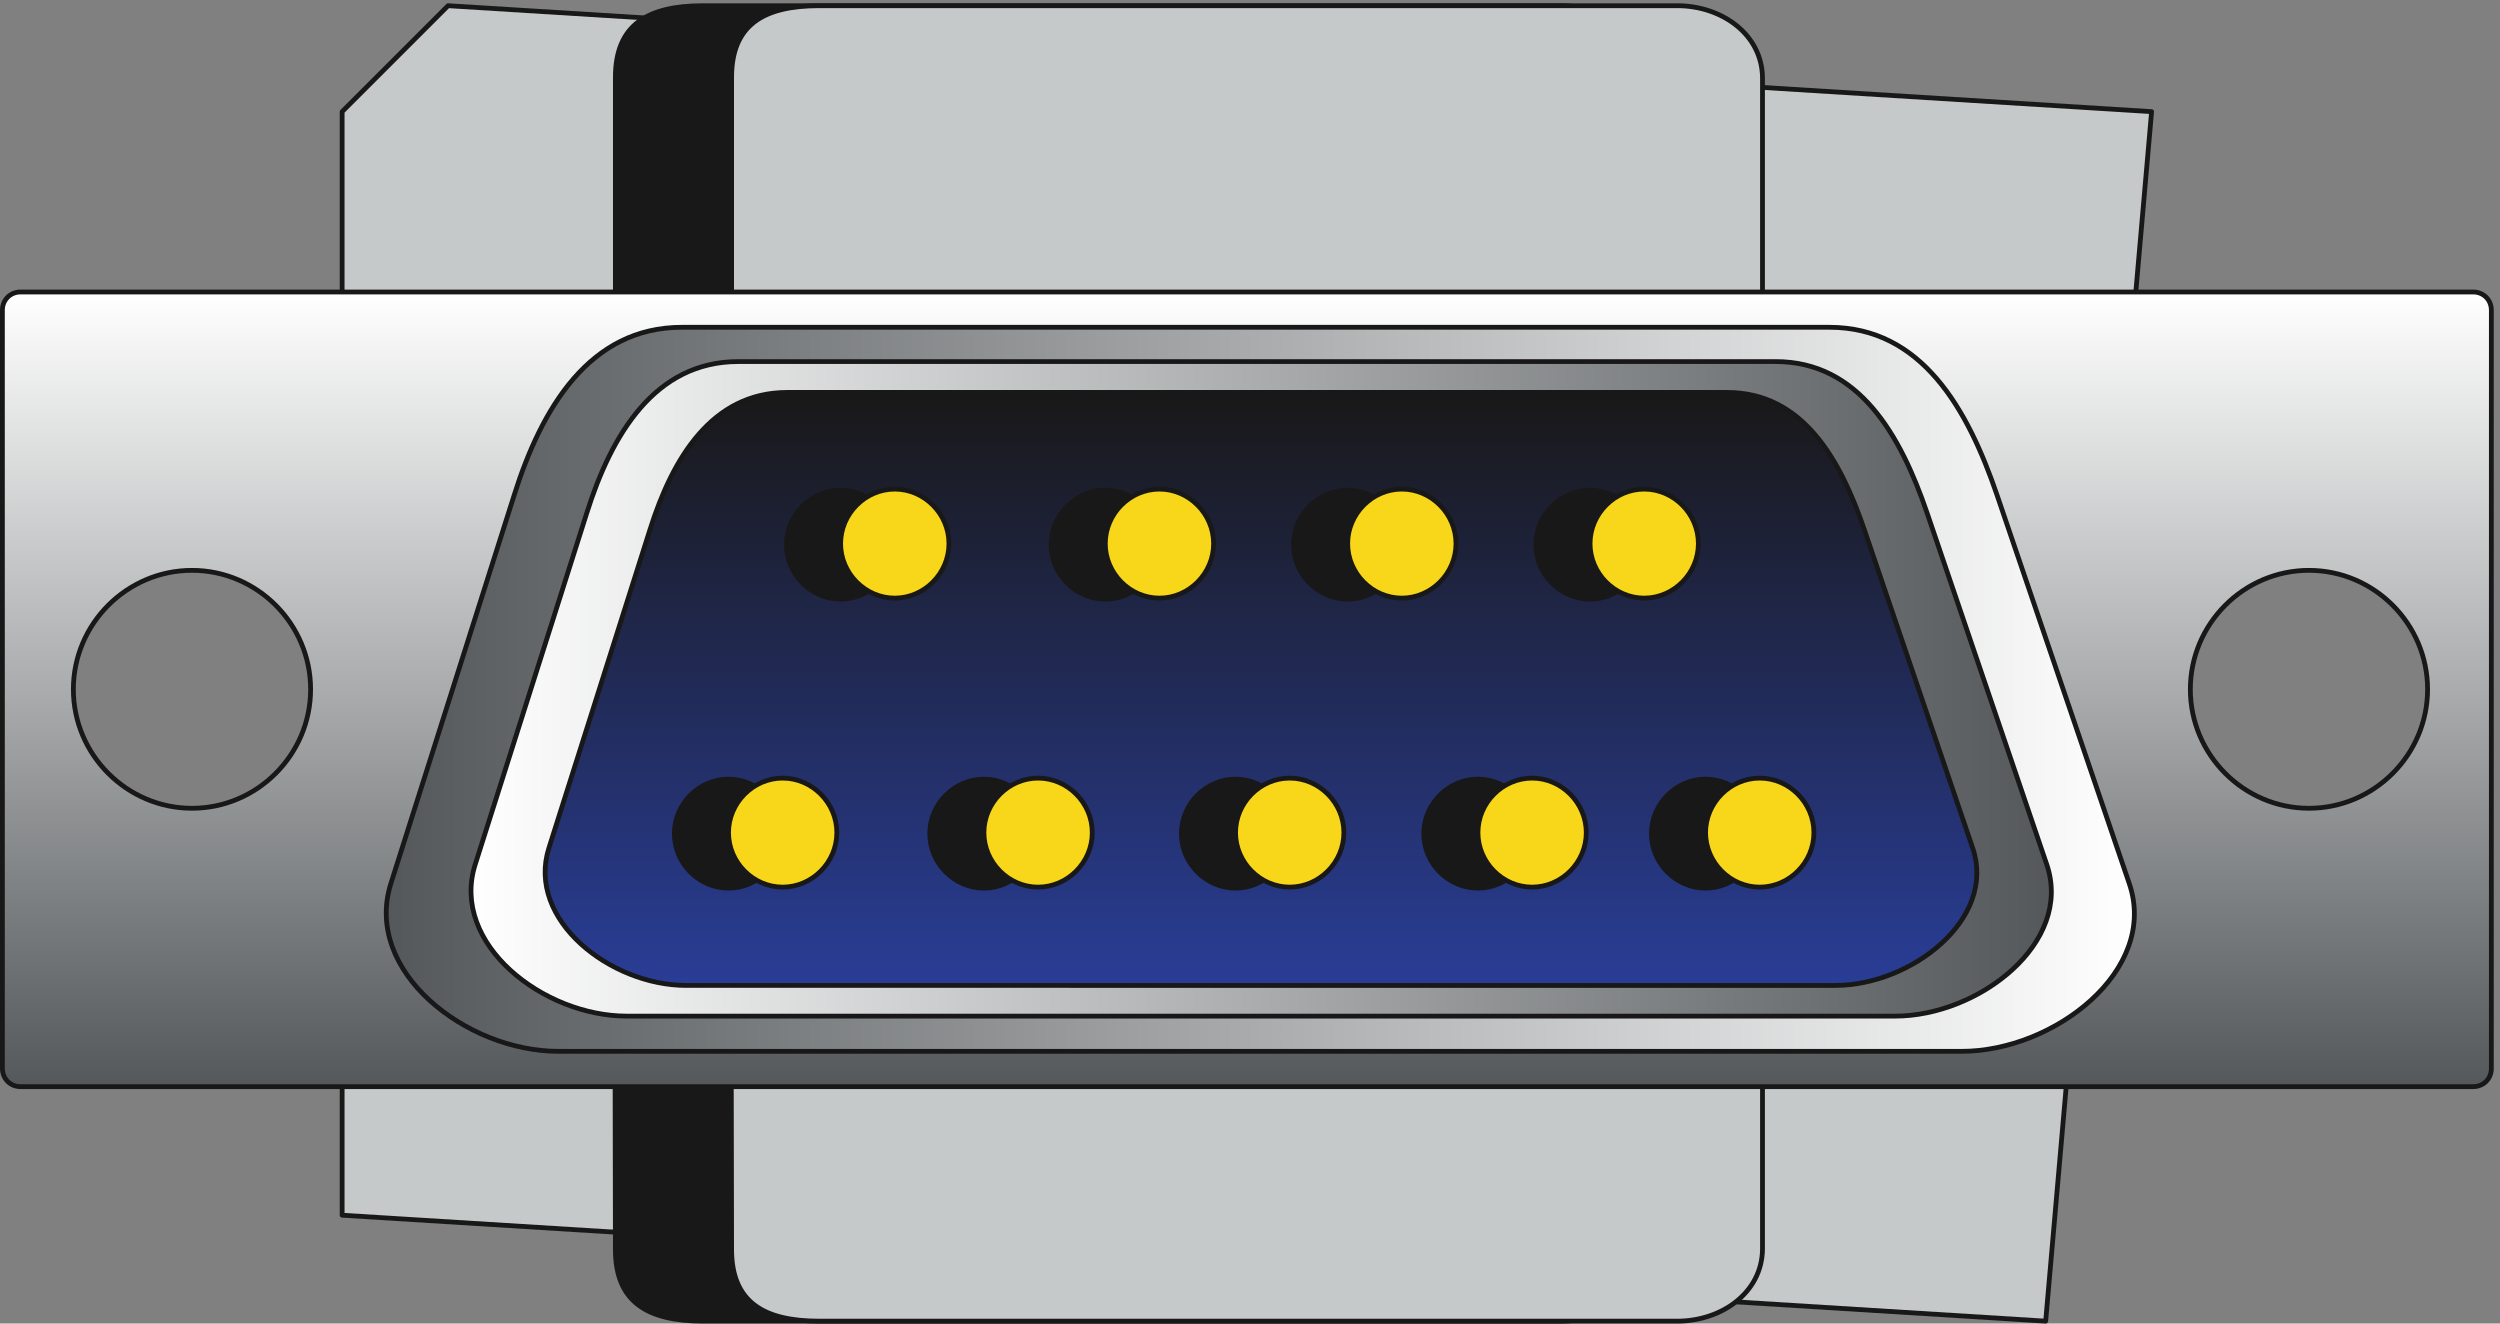
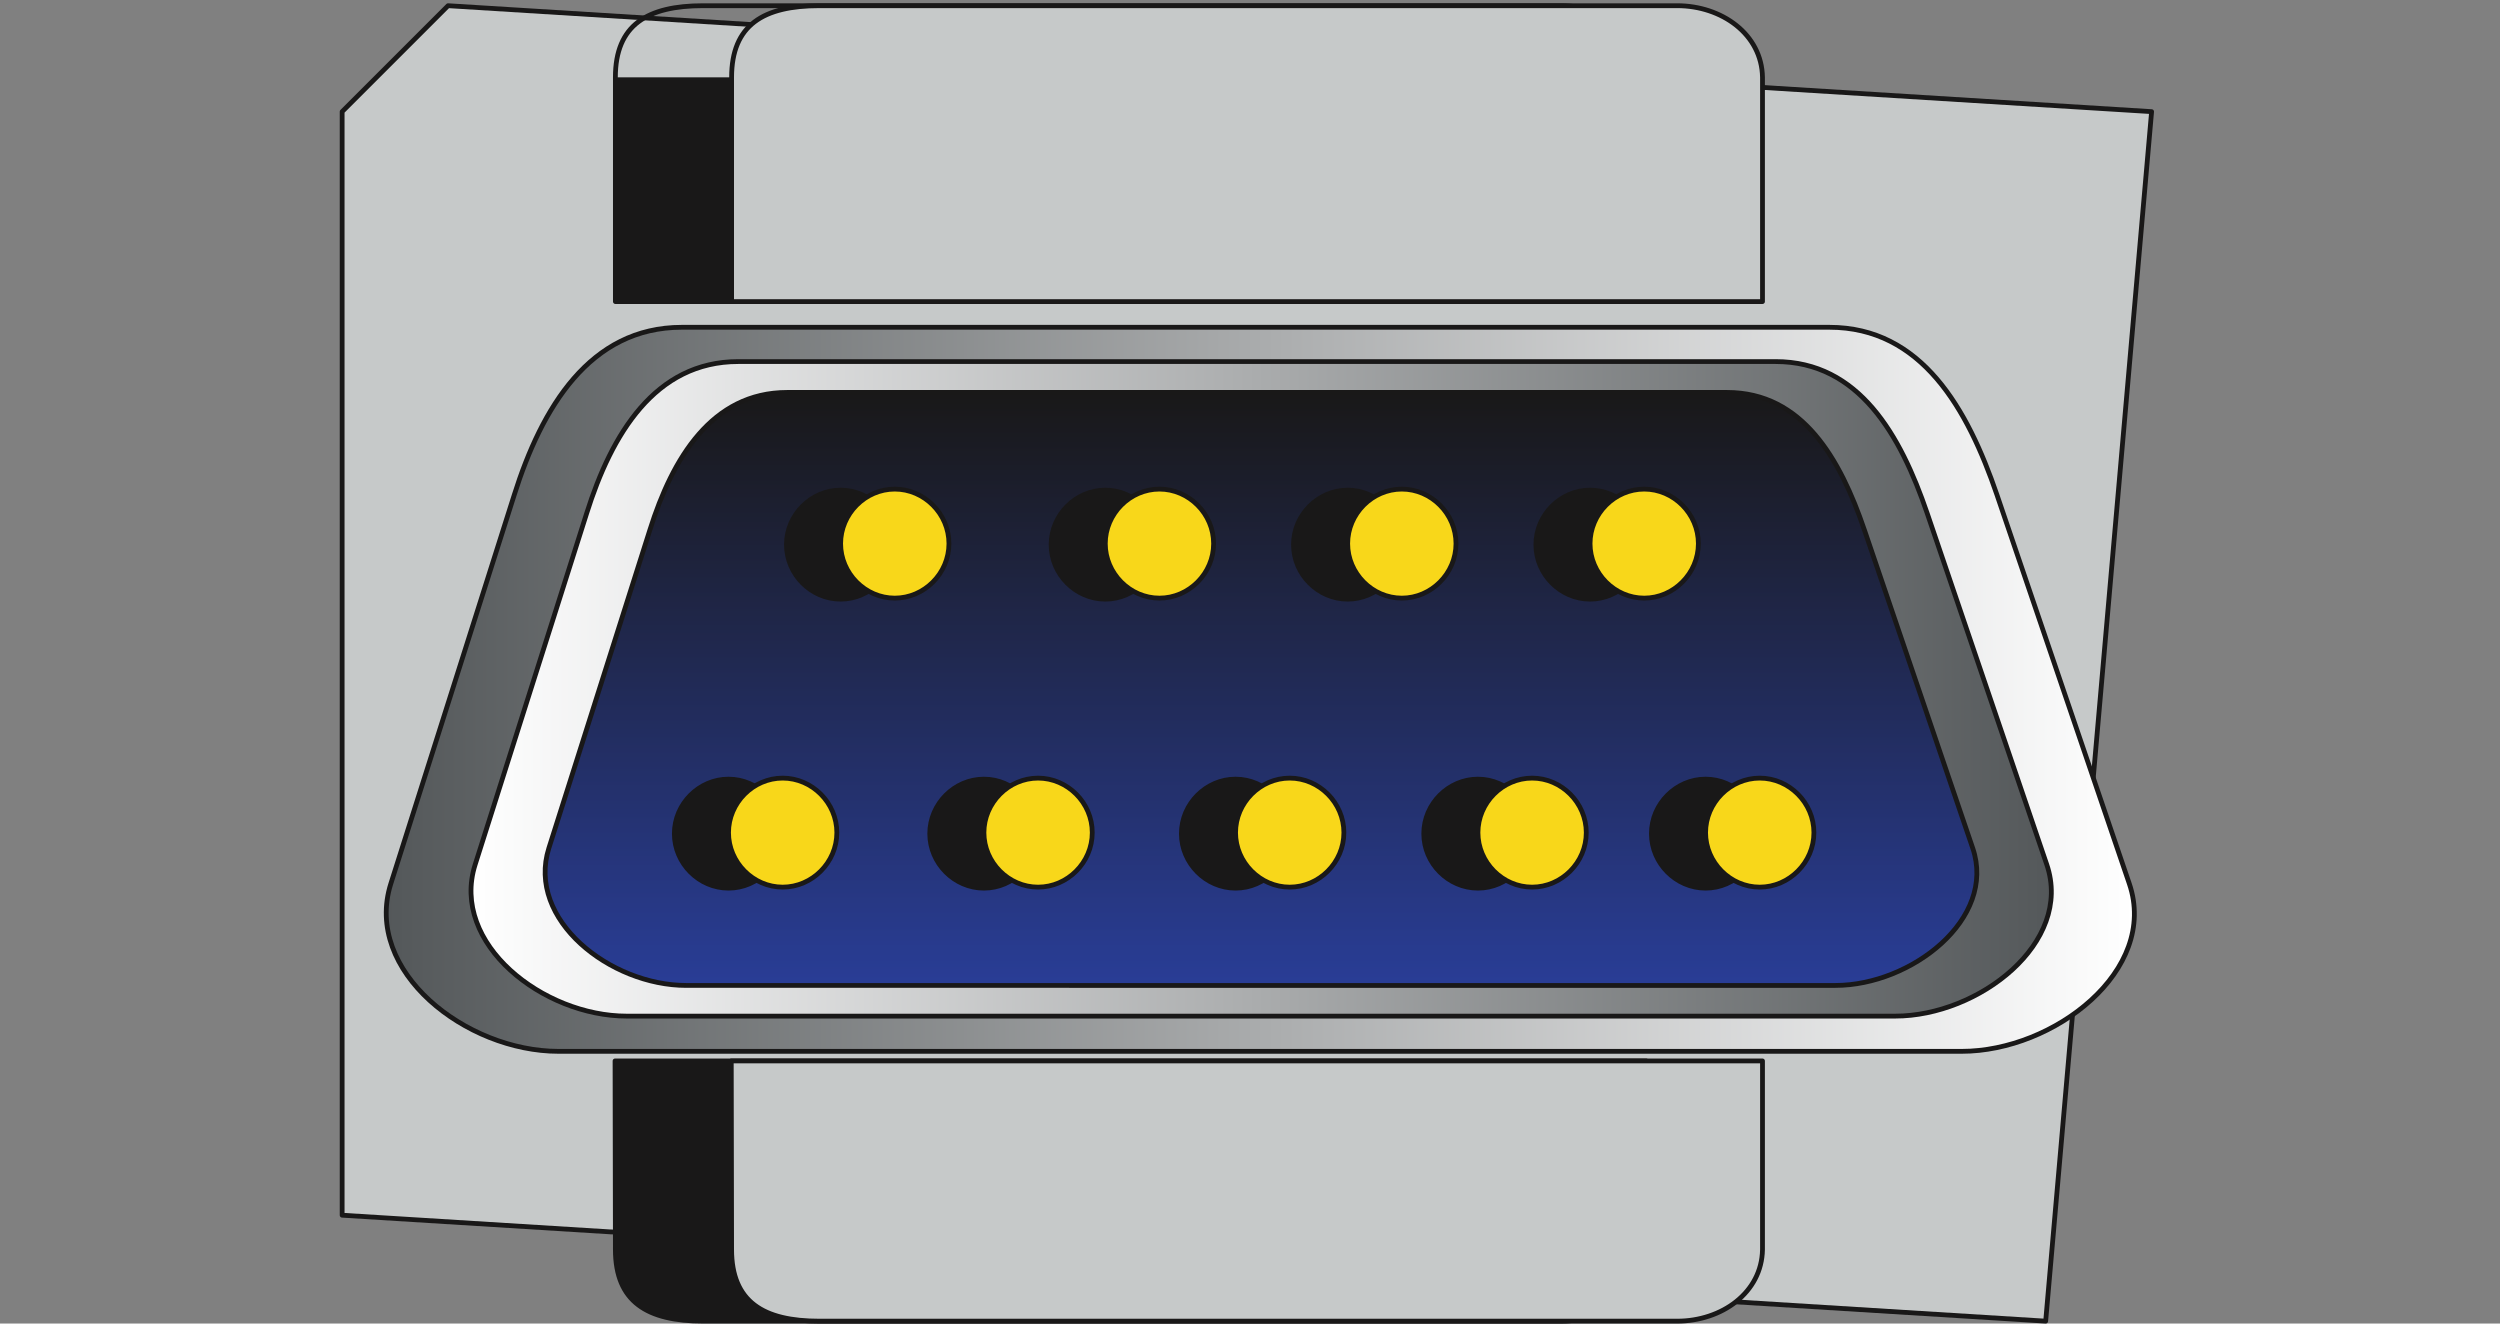
<svg xmlns="http://www.w3.org/2000/svg" xml:space="preserve" width="698.304" height="369.696">
  <rect width="100%" height="100%" fill="#808080" stroke="none" />
  <defs>
    <linearGradient id="a" x1="261.36" x2="261.36" y1="0" y2="-166.896" gradientTransform="matrix(10 0 0 10 5.04 2166.76)" gradientUnits="userSpaceOnUse" spreadMethod="pad">
      <stop offset="0" style="stop-opacity:1;stop-color:#fff" />
      <stop offset="1" style="stop-opacity:1;stop-color:#54585a" />
    </linearGradient>
    <linearGradient id="b" x1="367.142" x2="0" y1="-76.032" y2="-76.032" gradientTransform="matrix(10 0 0 10 811.135 2092.6)" gradientUnits="userSpaceOnUse" spreadMethod="pad">
      <stop offset="0" style="stop-opacity:1;stop-color:#fff" />
      <stop offset="1" style="stop-opacity:1;stop-color:#54585a" />
    </linearGradient>
    <linearGradient id="c" x1="331.898" x2="0" y1="-68.733" y2="-68.733" gradientTransform="matrix(10 0 0 10 989.183 2020.6)" gradientUnits="userSpaceOnUse" spreadMethod="pad">
      <stop offset="0" style="stop-opacity:1;stop-color:#54585a" />
      <stop offset="1" style="stop-opacity:1;stop-color:#fff" />
    </linearGradient>
    <linearGradient id="d" x1="150.347" x2="150.347" y1="0" y2="-124.542" gradientTransform="matrix(10 0 0 10 1144.81 1955.8)" gradientUnits="userSpaceOnUse" spreadMethod="pad">
      <stop offset="0" style="stop-opacity:1;stop-color:#191818" />
      <stop offset="1" style="stop-opacity:1;stop-color:#293d96" />
    </linearGradient>
  </defs>
  <path d="M718.559 2545.48V227.801L4296.24 5.321l222.48 2540.159-3577.681 222.48-222.48-222.48" style="fill:#c6c9c9;fill-opacity:1;fill-rule:evenodd;stroke:none" transform="matrix(.133 0 0 -.133 0 369.733)" />
  <path d="M718.559 2545.48V227.801L4296.24 5.321l222.48 2540.159-3577.681 222.48Z" style="fill:none;stroke:#191818;stroke-width:10.08;stroke-linecap:butt;stroke-linejoin:round;stroke-miterlimit:10;stroke-dasharray:none;stroke-opacity:1" transform="matrix(.133 0 0 -.133 0 369.733)" />
-   <path d="m1291.68 551.801.72-396c0-110.16 66.96-150.48 184.32-150.48h1801.44c93.6 0 177.84 59.761 179.28 150.48v396zm.72 1594.799v470.88c0 110.16 66.96 150.48 184.32 150.48h1801.44c93.6 0 177.84-59.76 179.28-150.48V2146.6H1292.4" style="fill:#191818;fill-opacity:1;fill-rule:evenodd;stroke:none" transform="matrix(.133 0 0 -.133 0 369.733)" />
+   <path d="m1291.68 551.801.72-396c0-110.16 66.96-150.48 184.32-150.48h1801.44c93.6 0 177.84 59.761 179.28 150.48v396zm.72 1594.799v470.88h1801.44c93.6 0 177.84-59.76 179.28-150.48V2146.6H1292.4" style="fill:#191818;fill-opacity:1;fill-rule:evenodd;stroke:none" transform="matrix(.133 0 0 -.133 0 369.733)" />
  <path d="m1291.68 551.801.72-396c0-110.16 66.96-150.48 184.32-150.48h1801.44c93.6 0 177.84 59.761 179.28 150.48v396zm.72 1594.799v470.88c0 110.16 66.96 150.48 184.32 150.48h1801.44c93.6 0 177.84-59.76 179.28-150.48V2146.6Z" style="fill:none;stroke:#191818;stroke-width:10.08;stroke-linecap:butt;stroke-linejoin:round;stroke-miterlimit:10;stroke-dasharray:none;stroke-opacity:1" transform="matrix(.133 0 0 -.133 0 369.733)" />
  <path d="m1535.76 551.801.72-396c0-110.16 66.96-150.48 184.32-150.48h1801.44c93.6 0 177.84 59.761 179.28 150.48v396zm.72 1594.799v470.88c0 110.16 66.96 150.48 184.32 150.48h1801.44c93.6 0 177.84-59.76 179.28-150.48V2146.6H1536.48" style="fill:#c6c9c9;fill-opacity:1;fill-rule:evenodd;stroke:none" transform="matrix(.133 0 0 -.133 0 369.733)" />
  <path d="m1535.76 551.801.72-396c0-110.16 66.96-150.48 184.32-150.48h1801.44c93.6 0 177.84 59.761 179.28 150.48v396zm.72 1594.799v470.88c0 110.16 66.96 150.48 184.32 150.48h1801.44c93.6 0 177.84-59.76 179.28-150.48V2146.6Z" style="fill:none;stroke:#191818;stroke-width:10.08;stroke-linecap:butt;stroke-linejoin:round;stroke-miterlimit:10;stroke-dasharray:none;stroke-opacity:1" transform="matrix(.133 0 0 -.133 0 369.733)" />
-   <path d="M43.2 2166.76h5150.88c21.6 0 38.16-16.56 38.16-38.16V535.961c0-21.602-16.56-38.16-38.16-38.16H43.2c-21.598 0-38.16 16.558-38.16 38.16V2128.6c0 21.6 16.562 38.16 38.16 38.16zm4806-584.64c136.8 0 249.12-112.32 249.12-249.84S4986 1082.44 4849.2 1082.44s-249.12 112.32-249.12 249.84 112.32 249.84 249.12 249.84zm-4446.001 0c136.801 0 249.121-112.32 249.121-249.84S540 1082.44 403.199 1082.44c-136.801 0-249.121 112.32-249.121 249.84s112.32 249.84 249.121 249.84" style="fill:url(#a);fill-opacity:1;fill-rule:evenodd;stroke:none" transform="matrix(.133 0 0 -.133 0 369.733)" />
-   <path d="M43.2 2166.76h5150.88c21.6 0 38.16-16.56 38.16-38.16V535.961c0-21.602-16.56-38.16-38.16-38.16H43.2c-21.598 0-38.16 16.558-38.16 38.16V2128.6c0 21.6 16.562 38.16 38.16 38.16zm4806-584.64c136.8 0 249.12-112.32 249.12-249.84S4986 1082.44 4849.2 1082.44s-249.12 112.32-249.12 249.84 112.32 249.84 249.12 249.84zm-4446.001 0c136.801 0 249.121-112.32 249.121-249.84S540 1082.44 403.199 1082.44c-136.801 0-249.121 112.32-249.121 249.84s112.32 249.84 249.121 249.84z" style="fill:none;stroke:#191818;stroke-width:10.08;stroke-linecap:butt;stroke-linejoin:round;stroke-miterlimit:10;stroke-dasharray:none;stroke-opacity:1" transform="matrix(.133 0 0 -.133 0 369.733)" />
  <path d="M1432.08 2092.6h2409.83c193.68 0 290.16-170.64 352.09-352.08l277.91-816.481c61.93-182.16-158.39-352.078-352.07-352.078H1172.88c-193.681 0-410.4 167.758-352.079 352.078L1080 1740.52c57.6 182.88 158.4 352.08 352.08 352.08" style="fill:url(#b);fill-opacity:1;fill-rule:evenodd;stroke:none" transform="matrix(.133 0 0 -.133 0 369.733)" />
  <path d="M1432.08 2092.6h2409.83c193.68 0 290.16-170.64 352.09-352.08l277.91-816.481c61.93-182.16-158.39-352.078-352.07-352.078H1172.88c-193.681 0-410.4 167.758-352.079 352.078L1080 1740.52c57.6 182.88 158.4 352.08 352.08 352.08z" style="fill:none;stroke:#191818;stroke-width:10.08;stroke-linecap:butt;stroke-linejoin:round;stroke-miterlimit:10;stroke-dasharray:none;stroke-opacity:1" transform="matrix(.133 0 0 -.133 0 369.733)" />
  <path d="M1550.52 2020.6h2178.51c175.1 0 262.31-154.26 318.28-318.28l251.24-738.101c55.99-164.68-143.19-318.289-318.28-318.289H1316.2c-175.09 0-371.001 151.66-318.282 318.289l234.322 738.101c52.07 165.32 143.19 318.28 318.28 318.28" style="fill:url(#c);fill-opacity:1;fill-rule:evenodd;stroke:none" transform="matrix(.133 0 0 -.133 0 369.733)" />
  <path d="M1550.52 2020.6h2178.51c175.1 0 262.31-154.26 318.28-318.28l251.24-738.101c55.99-164.68-143.19-318.289-318.28-318.289H1316.2c-175.09 0-371.001 151.66-318.282 318.289l234.322 738.101c52.07 165.32 143.19 318.28 318.28 318.28z" style="fill:none;stroke:#191818;stroke-width:10.08;stroke-linecap:butt;stroke-linejoin:round;stroke-miterlimit:10;stroke-dasharray:none;stroke-opacity:1" transform="matrix(.133 0 0 -.133 0 369.733)" />
  <path d="M1653.38 1955.8h1973.68c158.62 0 237.64-139.76 288.35-288.36l227.62-668.71c50.72-149.191-129.73-288.351-288.35-288.351H1441.09c-158.64 0-336.13 137.391-288.37 288.351l212.3 668.71c47.16 149.78 129.73 288.36 288.36 288.36" style="fill:url(#d);fill-opacity:1;fill-rule:evenodd;stroke:none" transform="matrix(.133 0 0 -.133 0 369.733)" />
  <path d="M1653.38 1955.8h1973.68c158.62 0 237.64-139.76 288.35-288.36l227.62-668.71c50.72-149.191-129.73-288.351-288.35-288.351H1441.09c-158.64 0-336.13 137.391-288.37 288.351l212.3 668.71c47.16 149.78 129.73 288.36 288.36 288.36z" style="fill:none;stroke:#191818;stroke-width:10.08;stroke-linecap:butt;stroke-linejoin:round;stroke-miterlimit:10;stroke-dasharray:none;stroke-opacity:1" transform="matrix(.133 0 0 -.133 0 369.733)" />
  <path d="M3339.36 1750.6c61.92 0 113.76-51.84 113.76-114.48s-51.84-114.48-113.76-114.48-113.76 51.84-113.76 114.48 51.84 114.48 113.76 114.48zm-509.04 0c61.92 0 113.76-51.84 113.76-114.48s-51.84-114.48-113.76-114.48-113.76 51.84-113.76 114.48 51.84 114.48 113.76 114.48zm-509.04 0c61.92 0 113.76-51.84 113.76-114.48s-51.84-114.48-113.76-114.48-113.76 51.84-113.76 114.48 51.84 114.48 113.76 114.48zm-555.84 0c61.92 0 113.76-51.84 113.76-114.48s-51.84-114.48-113.76-114.48-113.76 51.84-113.76 114.48 51.84 114.48 113.76 114.48zM3582 1143.64c61.92 0 113.76-51.84 113.76-114.48S3643.92 914.68 3582 914.68s-113.76 51.84-113.76 114.48 51.84 114.48 113.76 114.48zm-478.08 0c61.92 0 113.76-51.84 113.76-114.48s-51.84-114.48-113.76-114.48-113.76 51.84-113.76 114.48 51.84 114.48 113.76 114.48zm-509.04 0c61.92 0 113.76-51.84 113.76-114.48s-51.84-114.48-113.76-114.48-113.76 51.84-113.76 114.48 51.84 114.48 113.76 114.48zm-528.48 0c61.92 0 113.76-51.84 113.76-114.48s-51.84-114.48-113.76-114.48-113.76 51.84-113.76 114.48 51.84 114.48 113.76 114.48zm-536.4 0c61.92 0 113.76-51.84 113.76-114.48S1591.92 914.68 1530 914.68s-113.76 51.84-113.76 114.48 51.84 114.48 113.76 114.48" style="fill:#191818;fill-opacity:1;fill-rule:evenodd;stroke:none" transform="matrix(.133 0 0 -.133 0 369.733)" />
  <path d="M3339.36 1750.6c61.92 0 113.76-51.84 113.76-114.48s-51.84-114.48-113.76-114.48-113.76 51.84-113.76 114.48 51.84 114.48 113.76 114.48zm-509.04 0c61.92 0 113.76-51.84 113.76-114.48s-51.84-114.48-113.76-114.48-113.76 51.84-113.76 114.48 51.84 114.48 113.76 114.48zm-509.04 0c61.92 0 113.76-51.84 113.76-114.48s-51.84-114.48-113.76-114.48-113.76 51.84-113.76 114.48 51.84 114.48 113.76 114.48zm-555.84 0c61.92 0 113.76-51.84 113.76-114.48s-51.84-114.48-113.76-114.48-113.76 51.84-113.76 114.48 51.84 114.48 113.76 114.48zM3582 1143.64c61.92 0 113.76-51.84 113.76-114.48S3643.92 914.68 3582 914.68s-113.76 51.84-113.76 114.48 51.84 114.48 113.76 114.48zm-478.08 0c61.92 0 113.76-51.84 113.76-114.48s-51.84-114.48-113.76-114.48-113.76 51.84-113.76 114.48 51.84 114.48 113.76 114.48zm-509.04 0c61.92 0 113.76-51.84 113.76-114.48s-51.84-114.48-113.76-114.48-113.76 51.84-113.76 114.48 51.84 114.48 113.76 114.48zm-528.48 0c61.92 0 113.76-51.84 113.76-114.48s-51.84-114.48-113.76-114.48-113.76 51.84-113.76 114.48 51.84 114.48 113.76 114.48zm-536.4 0c61.92 0 113.76-51.84 113.76-114.48S1591.92 914.68 1530 914.68s-113.76 51.84-113.76 114.48 51.84 114.48 113.76 114.48z" style="fill:none;stroke:#191818;stroke-width:10.08;stroke-linecap:butt;stroke-linejoin:round;stroke-miterlimit:10;stroke-dasharray:none;stroke-opacity:1" transform="matrix(.133 0 0 -.133 0 369.733)" />
  <path d="M3453.12 1752.76c61.92 0 113.76-51.84 113.76-114.48s-51.84-114.48-113.76-114.48-113.76 51.84-113.76 114.48 51.84 114.48 113.76 114.48zm-509.04 0c61.92 0 113.76-51.84 113.76-114.48S3006 1523.8 2944.08 1523.8s-113.76 51.84-113.76 114.48 51.84 114.48 113.76 114.48zm-509.04 0c61.92 0 113.76-51.84 113.76-114.48s-51.84-114.48-113.76-114.48-113.76 51.84-113.76 114.48 51.84 114.48 113.76 114.48zm-555.84 0c61.92 0 113.76-51.84 113.76-114.48s-51.84-114.48-113.76-114.48-113.76 51.84-113.76 114.48 51.84 114.48 113.76 114.48zm1816.56-606.96c61.92 0 113.76-51.84 113.76-114.48s-51.84-114.48-113.76-114.48S3582 968.68 3582 1031.32s51.84 114.48 113.76 114.48zm-478.08 0c61.92 0 113.76-51.84 113.76-114.48s-51.84-114.48-113.76-114.48-113.76 51.84-113.76 114.48 51.84 114.48 113.76 114.48zm-509.04 0c61.92 0 113.76-51.84 113.76-114.48s-51.84-114.48-113.76-114.48-113.76 51.84-113.76 114.48 51.84 114.48 113.76 114.48zm-528.48 0c61.92 0 113.76-51.84 113.76-114.48s-51.84-114.48-113.76-114.48-113.76 51.84-113.76 114.48 51.84 114.48 113.76 114.48zm-536.4 0c61.92 0 113.76-51.84 113.76-114.48s-51.84-114.48-113.76-114.48S1530 968.68 1530 1031.32s51.84 114.48 113.76 114.48" style="fill:#f8d71a;fill-opacity:1;fill-rule:evenodd;stroke:none" transform="matrix(.133 0 0 -.133 0 369.733)" />
  <path d="M3453.12 1752.76c61.92 0 113.76-51.84 113.76-114.48s-51.84-114.48-113.76-114.48-113.76 51.84-113.76 114.48 51.84 114.48 113.76 114.48zm-509.04 0c61.92 0 113.76-51.84 113.76-114.48S3006 1523.8 2944.08 1523.8s-113.76 51.84-113.76 114.48 51.84 114.48 113.76 114.48zm-509.04 0c61.92 0 113.76-51.84 113.76-114.48s-51.84-114.48-113.76-114.48-113.76 51.84-113.76 114.48 51.84 114.48 113.76 114.48zm-555.84 0c61.92 0 113.76-51.84 113.76-114.48s-51.84-114.48-113.76-114.48-113.76 51.84-113.76 114.48 51.84 114.48 113.76 114.48zm1816.56-606.96c61.92 0 113.76-51.84 113.76-114.48s-51.84-114.48-113.76-114.48S3582 968.68 3582 1031.32s51.84 114.48 113.76 114.48zm-478.08 0c61.92 0 113.76-51.84 113.76-114.48s-51.84-114.48-113.76-114.48-113.76 51.84-113.76 114.48 51.84 114.48 113.76 114.48zm-509.04 0c61.92 0 113.76-51.84 113.76-114.48s-51.84-114.48-113.76-114.48-113.76 51.84-113.76 114.48 51.84 114.48 113.76 114.48zm-528.48 0c61.92 0 113.76-51.84 113.76-114.48s-51.84-114.48-113.76-114.48-113.76 51.84-113.76 114.48 51.84 114.48 113.76 114.48zm-536.4 0c61.92 0 113.76-51.84 113.76-114.48s-51.84-114.48-113.76-114.48S1530 968.68 1530 1031.32s51.84 114.48 113.76 114.48z" style="fill:none;stroke:#191818;stroke-width:10.08;stroke-linecap:butt;stroke-linejoin:round;stroke-miterlimit:10;stroke-dasharray:none;stroke-opacity:1" transform="matrix(.133 0 0 -.133 0 369.733)" />
</svg>